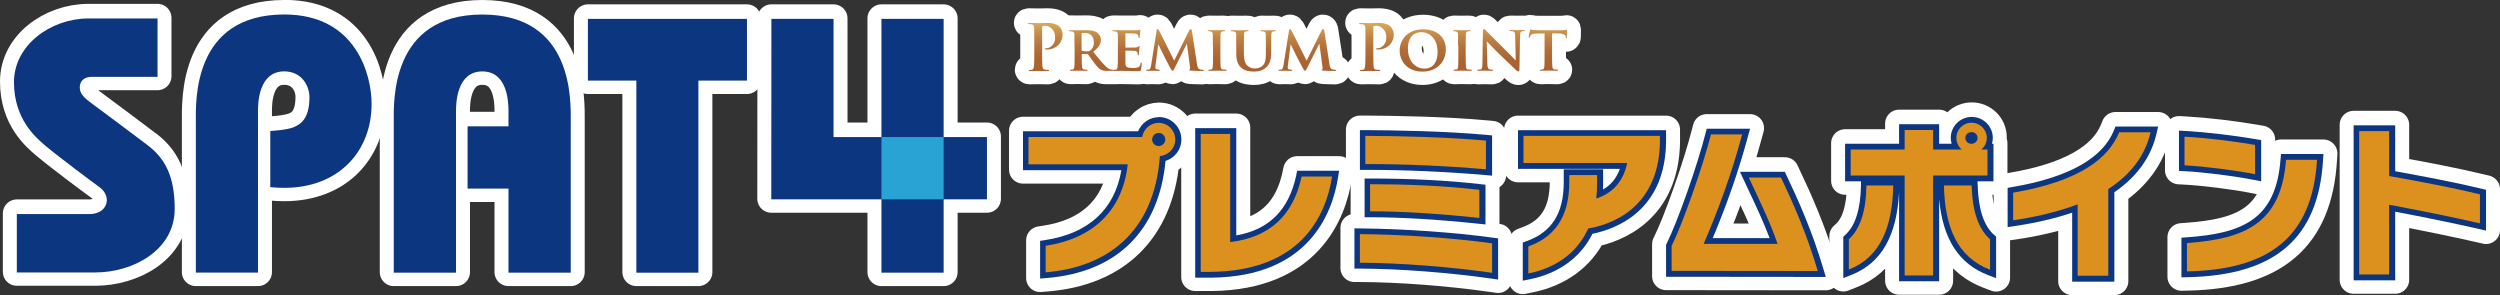
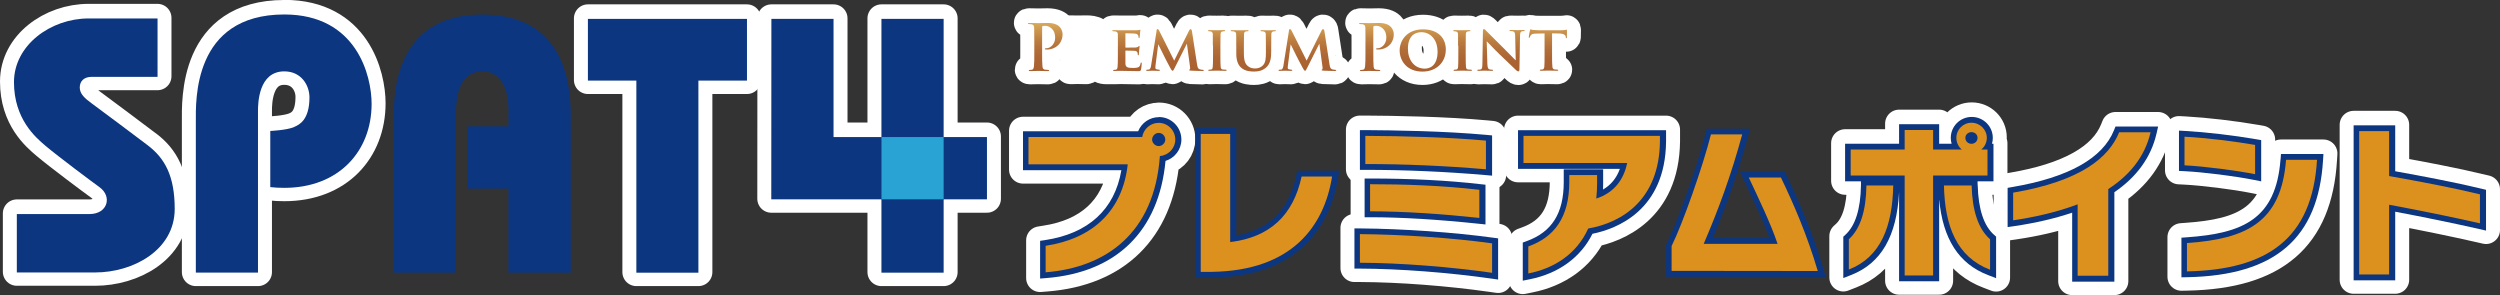
<svg xmlns="http://www.w3.org/2000/svg" xmlns:xlink="http://www.w3.org/1999/xlink" id="_レイヤー_2" data-name="レイヤー 2" viewBox="0 0 447.31 52.79">
  <rect x="0" y="0" width="447.31" height="52.79" fill="#333333" stroke="none" />
  <defs>
    <style>
      .cls-1 {
        fill: url(#linear-gradient);
      }

      .cls-2 {
        fill: #fff;
        stroke: #fff;
        stroke-linecap: round;
        stroke-linejoin: round;
        stroke-width: 5px;
      }

      .cls-3 {
        fill: #dc911f;
      }

      .cls-4 {
        fill: #0c3680;
      }

      .cls-5 {
        fill: #29a2d4;
      }

      .cls-6 {
        fill: url(#linear-gradient-8);
      }

      .cls-7 {
        fill: url(#linear-gradient-9);
      }

      .cls-8 {
        fill: url(#linear-gradient-3);
      }

      .cls-9 {
        fill: url(#linear-gradient-4);
      }

      .cls-10 {
        fill: url(#linear-gradient-2);
      }

      .cls-11 {
        fill: url(#linear-gradient-6);
      }

      .cls-12 {
        fill: url(#linear-gradient-7);
      }

      .cls-13 {
        fill: url(#linear-gradient-5);
      }

      .cls-14 {
        fill: url(#linear-gradient-12);
      }

      .cls-15 {
        fill: url(#linear-gradient-10);
      }

      .cls-16 {
        fill: url(#linear-gradient-11);
      }
    </style>
    <linearGradient id="linear-gradient" x1="187.01" y1="4.47" x2="187.01" y2="12.57" gradientUnits="userSpaceOnUse">
      <stop offset="0" stop-color="#d7a557" />
      <stop offset=".03" stop-color="#d3a054" />
      <stop offset=".27" stop-color="#c18444" />
      <stop offset=".51" stop-color="#b37039" />
      <stop offset=".76" stop-color="#ab6432" />
      <stop offset="1" stop-color="#a96130" />
    </linearGradient>
    <linearGradient id="linear-gradient-2" x1="195.23" y1="4.47" x2="195.23" y2="12.57" xlink:href="#linear-gradient" />
    <linearGradient id="linear-gradient-3" x1="201.65" y1="4.47" x2="201.65" y2="12.56" xlink:href="#linear-gradient" />
    <linearGradient id="linear-gradient-4" x1="210.22" y1="4.47" x2="210.22" y2="12.56" xlink:href="#linear-gradient" />
    <linearGradient id="linear-gradient-5" x1="217.8" y1="4.47" x2="217.8" y2="12.57" xlink:href="#linear-gradient" />
    <linearGradient id="linear-gradient-6" x1="224.24" y1="4.47" x2="224.24" y2="12.56" xlink:href="#linear-gradient" />
    <linearGradient id="linear-gradient-7" x1="233.91" y1="4.47" x2="233.91" y2="12.56" xlink:href="#linear-gradient" />
    <linearGradient id="linear-gradient-8" x1="246.27" x2="246.27" xlink:href="#linear-gradient" />
    <linearGradient id="linear-gradient-9" x1="254.56" y1="4.47" x2="254.56" y2="12.56" xlink:href="#linear-gradient" />
    <linearGradient id="linear-gradient-10" x1="261.67" y1="4.47" x2="261.67" y2="12.57" xlink:href="#linear-gradient" />
    <linearGradient id="linear-gradient-11" x1="268.57" y1="4.47" x2="268.57" y2="12.56" xlink:href="#linear-gradient" />
    <linearGradient id="linear-gradient-12" x1="276.95" y1="4.47" x2="276.95" y2="12.57" xlink:href="#linear-gradient" />
  </defs>
  <g id="_レイヤー_1-2" data-name="レイヤー 1">
    <g>
      <g>
        <path class="cls-2" d="m26.47,25.92c-1.35-1.04-8.92-6.69-10.11-7.56-1.21-.88-2.1-1.7-2.1-2.81s.75-1.91,2.12-1.91h11.8V3.19h-12.33C9.06,3.19,2.5,7.92,2.5,14.58s3.91,9.91,5.58,11.34c2.32,1.97,8.54,6.6,9.75,7.47,2.28,1.67,1.43,4.79-1.81,4.79H3.01v10.45h14.01c6.79,0,14.24-3.99,14.24-11.38,0-5.9-1.79-9.06-4.79-11.34Z" />
        <polygon class="cls-2" points="168.84 3.28 157.71 3.28 157.71 24.42 149.14 24.42 149.14 3.28 138.02 3.28 138 35.56 157.71 35.56 157.71 48.69 168.84 48.69 168.84 35.56 176.59 35.56 176.59 24.42 168.84 24.42 168.84 3.28" />
-         <path class="cls-2" d="m86.3,2.5c-16.43,0-15.85,15.59-15.85,19.12v27.07h11.14v-28.91c0-1.41.12-7.1,4.71-7.1s4.68,5.68,4.68,7.1v2.73h-7.32v11.13h7.32v15.05h11.14v-27.07c0-3.57.58-19.12-15.82-19.12Z" />
        <path class="cls-2" d="m50.87,2.5c-16.43,0-15.83,15.59-15.83,19.12v27.07h11.12v-28.91c0-1.41.1-7.1,4.71-7.1,3.06,0,4.5,2.52,4.5,4.65,0,4-1.78,4.9-2.73,5.29-1.39.58-4.28.7-4.28.7v10.05c.78.09,1.61.13,2.51.13,9.76,0,15.62-6.56,15.62-15.03,0-4.99-2.64-15.99-15.62-15.99Z" />
        <polygon class="cls-2" points="105.19 14.32 113.86 14.32 113.86 48.69 124.96 48.69 124.96 14.32 133.65 14.32 133.65 3.28 105.19 3.28 105.19 14.32" />
        <path class="cls-2" d="m184.1,4.21c.16,0,.35.01.44.03.37.08.46.26.49.65.02.36.02.68.02,2.4v2c0,1.04,0,1.94-.06,2.42-.05.33-.1.58-.33.62-.1.02-.24.05-.41.05-.14,0-.18.03-.18.09,0,.08.08.12.23.12.45,0,1.17-.03,1.43-.03.29,0,1.01.03,1.76.03.12,0,.22-.03.22-.12,0-.06-.06-.09-.18-.09-.17,0-.42-.02-.58-.05-.34-.04-.41-.3-.44-.61-.06-.49-.06-1.38-.06-2.43v-4.54c0-.13.03-.19.09-.21.1-.03.27-.05.44-.05.26,0,.73.07,1.13.44.63.57.67,1.32.67,1.7,0,1.16-.88,1.87-1.52,1.87-.24,0-.32.03-.32.12,0,.08.08.09.14.1.06.01.18.01.24.01,1.61,0,2.79-1.13,2.79-2.75,0-.6-.32-1.11-.57-1.35-.18-.17-.69-.65-2.11-.65-.52,0-1.18.03-1.64.03-.32,0-1.03-.03-1.63-.03-.17,0-.25.02-.25.1s.07.1.19.1Z" />
        <path class="cls-2" d="m191.41,5.48c.15,0,.32.01.4.03.32.09.41.19.43.52.01.31.01.58.01,2.04v1.7c0,.89,0,1.65-.04,2.05-.03.29-.09.47-.3.51-.09.02-.2.03-.35.03-.12,0-.16.06-.16.1,0,.07.07.1.19.1.4,0,1.03-.03,1.23-.03.15,0,.97.03,1.55.03.12,0,.2-.03.2-.1,0-.05-.05-.1-.12-.1-.13,0-.34-.01-.49-.03-.3-.05-.35-.23-.38-.51-.04-.41-.06-1.15-.06-2.05v-.14c0-.06.04-.08.08-.08l.9.02c.07,0,.13.01.18.07.13.15.55.79.94,1.31.56.75.93,1.2,1.36,1.42.26.14.53.2,1.09.2h.95c.1,0,.15-.02.17-.07.02.04.07.07.17.07.2,0,.45-.01.69-.02.24,0,.45-.01.57-.01.3,0,.67.01,1.16.02.49.02,1.09.03,1.84.03.38,0,.47,0,.53-.25.06-.19.14-.85.14-1.07,0-.1-.01-.23-.09-.23-.07,0-.09.04-.11.15-.07.4-.18.6-.43.71-.26.11-.68.12-.94.12-1.02,0-1.33-.15-1.35-.81-.01-.28,0-1.1,0-1.43v-.77c0-.06.01-.1.06-.1.25,0,1.38.02,1.56.04.37.03.5.18.56.37.02.13.02.25.04.35,0,.05.02.08.09.08.09,0,.1-.13.1-.22,0-.07.03-.45.05-.65.06-.49.08-.64.08-.7s-.03-.1-.08-.1-.08.06-.16.13c-.1.09-.24.12-.48.15-.23.02-1.52.02-1.75.02-.06,0-.07-.05-.07-.1v-2.38c0-.06.02-.09.07-.09.2,0,1.39.02,1.56.05.5.05.58.18.66.35.06.11.07.28.07.35,0,.08,0,.12.08.12.08,0,.1-.11.11-.16.02-.11.05-.53.06-.63.02-.44.08-.56.08-.62,0-.05-.01-.09-.07-.09-.04,0-.1.03-.16.04-.08.01-.24.05-.42.06-.19,0-2.4,0-2.72,0-.28,0-.92-.02-1.44-.02-.15,0-.23.02-.23.09s.07.1.17.1c.15,0,.32.01.4.03.32.09.41.19.43.52.01.31.01.58.01,2.04v1.7c0,.89,0,1.65-.05,2.05-.03.29-.09.47-.29.51-.09.02-.2.03-.35.03-.09,0-.12.03-.14.06-.02-.03-.05-.06-.11-.06-.08,0-.14,0-.24-.02-.16-.03-.51-.08-1.07-.63-.6-.6-1.3-1.47-2.19-2.56.97-.78,1.38-1.42,1.38-2.13,0-.65-.42-1.14-.7-1.33-.53-.35-1.26-.41-1.89-.41-.31,0-1.21.02-1.56.02-.2,0-.84-.02-1.36-.02-.15,0-.23.02-.23.09s.07.1.17.1Zm2.11.48c0-.08.02-.12.09-.14.1-.02.34-.03.59-.03.59,0,1.52.35,1.52,1.71,0,.79-.34,1.21-.65,1.43-.17.13-.31.16-.7.16-.25,0-.54-.02-.76-.09-.07-.03-.09-.07-.09-.17v-2.87Z" />
        <path class="cls-2" d="m215.38,12.48c0-.06-.07-.09-.16-.09-.12,0-.28-.01-.57-.09-.31-.09-.4-.35-.49-.95l-.91-5.93c-.03-.2-.15-.31-.23-.31-.09,0-.18.08-.26.24l-2.68,5.4-2.67-5.33c-.14-.26-.2-.31-.3-.31-.08,0-.17.09-.2.25l-.98,6.25c-.04.32-.14.7-.41.74-.16.02-.23.02-.31.02-.1,0-.16.04-.16.09,0,.09.08.12.18.12.32,0,.79-.03.99-.03.18,0,.63.03,1.05.03.15,0,.24-.02.24-.12,0-.05-.07-.09-.16-.09s-.18-.01-.35-.05c-.17-.03-.31-.1-.31-.28,0-.16.01-.29.03-.46l.48-3.72h.03c.33.67.92,1.84,1,2.02.11.27.91,1.74,1.14,2.19.16.29.27.49.4.49.11,0,.17-.09.4-.55l2.14-4.26h.03l.56,4.16c.03.27.01.39-.05.41-.07.02-.11.06-.11.1,0,.06.06.1.3.12.4.02,1.81.06,2.06.06.15,0,.26-.03.26-.12Z" />
        <path class="cls-2" d="m216.29,5.48c.13,0,.25.01.36.04.22.07.32.18.34.51.01.31.01.58.01,2.04v1.7c0,.93,0,1.7-.05,2.1-.03.28-.09.42-.29.47-.09.02-.2.03-.35.03-.13,0-.16.06-.16.1,0,.07.07.1.19.1.4,0,1.07-.03,1.3-.03.27,0,.95.03,1.61.03.11,0,.19-.03.19-.1,0-.05-.05-.1-.16-.1-.15,0-.37-.01-.51-.03-.29-.05-.36-.19-.4-.45-.05-.41-.05-1.18-.05-2.11v-1.7c0-1.46,0-1.73.02-2.04.02-.34.1-.47.37-.52.11-.02.19-.03.29-.03s.16-.02.16-.12c0-.05-.08-.08-.2-.08-.38,0-1.03.02-1.28.02-.28,0-.96-.02-1.34-.02-.16,0-.24.02-.24.08,0,.09.06.12.16.12Z" />
        <path class="cls-2" d="m220.36,5.48c.14,0,.31.01.39.03.32.09.41.18.43.52.02.31.01.58.01,2.04v1.42c0,1.39.4,2.11.91,2.55.72.63,1.75.66,2.28.66.65,0,1.41-.1,2.11-.69.84-.69.95-1.82.95-2.9v-1.03c0-1.46,0-1.73.02-2.04.02-.34.09-.47.36-.52.12-.02.18-.03.29-.03s.17-.04.17-.1-.07-.09-.2-.09c-.39,0-1.06.02-1.17.02-.01,0-.68-.02-1.19-.02-.14,0-.2.02-.2.09s.05.1.17.1.28.01.36.03c.32.09.4.19.42.52.01.31.02.58.02,2.04v1.21c0,.98-.02,1.82-.58,2.35-.4.38-.91.51-1.34.51-.34,0-.82-.03-1.26-.39-.49-.38-.76-.93-.76-2.33v-1.35c0-1.46,0-1.73.02-2.04.02-.34.1-.47.36-.52.12-.02.18-.03.3-.03.1,0,.16-.04.16-.1s-.07-.09-.22-.09c-.36,0-1.03.02-1.28.02-.29,0-.96-.02-1.5-.02-.15,0-.21.02-.21.09s.06.1.17.1Z" />
        <path class="cls-2" d="m228.93,12.58c.32,0,.79-.03.99-.03.18,0,.63.03,1.05.03.15,0,.24-.02.24-.12,0-.05-.07-.09-.16-.09s-.18-.01-.35-.05c-.17-.03-.31-.1-.31-.28,0-.16.01-.29.04-.46l.48-3.72h.03c.33.67.92,1.84,1,2.02.11.27.91,1.74,1.15,2.19.16.29.27.49.4.49.11,0,.17-.09.4-.55l2.14-4.26h.03l.56,4.16c.03.27.01.39-.05.41-.07.02-.11.06-.11.1,0,.06.06.1.3.12.4.02,1.81.06,2.06.06.15,0,.26-.03.26-.12,0-.06-.07-.09-.16-.09-.12,0-.28-.01-.57-.09-.31-.09-.4-.35-.49-.95l-.91-5.93c-.03-.2-.15-.31-.23-.31-.09,0-.18.08-.26.24l-2.68,5.4-2.68-5.33c-.14-.26-.2-.31-.31-.31-.08,0-.17.09-.19.25l-.99,6.25c-.04.32-.14.7-.41.74-.16.02-.23.02-.31.02-.1,0-.16.04-.16.09,0,.09.08.12.18.12Z" />
        <path class="cls-2" d="m243.37,4.21c.16,0,.35.01.44.03.37.08.46.26.49.65.02.36.02.68.02,2.4v2c0,1.04,0,1.94-.06,2.42-.05.33-.1.58-.33.62-.1.02-.24.05-.41.05-.14,0-.18.03-.18.09,0,.08.08.12.23.12.45,0,1.17-.03,1.43-.03.29,0,1.01.03,1.76.03.13,0,.22-.03.22-.12,0-.06-.06-.09-.18-.09-.17,0-.42-.02-.58-.05-.34-.04-.41-.3-.44-.61-.05-.49-.05-1.38-.05-2.43v-4.54c0-.13.03-.19.09-.21.1-.03.27-.05.44-.05.26,0,.72.07,1.13.44.63.57.67,1.32.67,1.7,0,1.16-.89,1.87-1.52,1.87-.24,0-.32.03-.32.12,0,.08.08.09.14.1.06.01.18.01.24.01,1.61,0,2.79-1.13,2.79-2.75,0-.6-.32-1.11-.57-1.35-.18-.17-.69-.65-2.11-.65-.52,0-1.18.03-1.64.03-.32,0-1.03-.03-1.63-.03-.17,0-.25.02-.25.1s.07.1.19.1Z" />
        <path class="cls-2" d="m254.51,12.7c2.58,0,4.18-1.74,4.18-3.95s-1.57-3.61-4.08-3.61c-3.03,0-4.18,2.13-4.18,3.78s1.18,3.78,4.08,3.78Zm-.19-7.04c1.61,0,2.89,1.32,2.89,3.45,0,2.75-1.59,3.07-2.29,3.07-1.88,0-3.02-1.56-3.02-3.55,0-2.38,1.3-2.97,2.41-2.97Z" />
        <path class="cls-2" d="m260.17,5.48c.13,0,.25.01.36.04.22.07.32.18.34.51,0,.31,0,.58,0,2.04v1.7c0,.93,0,1.7-.04,2.1-.04.28-.09.42-.3.47-.09.02-.2.03-.35.03-.13,0-.16.06-.16.1,0,.07.07.1.19.1.4,0,1.08-.03,1.3-.03.27,0,.95.03,1.61.03.11,0,.19-.03.19-.1,0-.05-.05-.1-.16-.1-.15,0-.37-.01-.51-.03-.29-.05-.36-.19-.4-.45-.05-.41-.05-1.18-.05-2.11v-1.7c0-1.46,0-1.73.02-2.04.02-.34.1-.47.37-.52.11-.02.19-.03.29-.03s.16-.02.16-.12c0-.05-.08-.08-.21-.08-.39,0-1.03.02-1.28.02-.28,0-.96-.02-1.34-.02-.16,0-.24.02-.24.08,0,.09.06.12.16.12Z" />
        <path class="cls-2" d="m271.86,12.38l.11-6.08c.01-.54.09-.71.36-.79.12-.03.2-.03.31-.03.11,0,.17-.05.17-.1,0-.08-.09-.09-.23-.09-.49,0-.86.02-.98.02-.22,0-.75-.02-1.27-.02-.15,0-.25.01-.25.09,0,.06.04.1.16.1.14,0,.37,0,.52.06.24.09.33.26.34.85l.1,4.29h-.05c-.15-.14-1.47-1.5-2.15-2.17-1.45-1.42-2.95-2.95-3.07-3.07-.17-.17-.31-.32-.43-.32-.1,0-.17.14-.17.33l-.09,5.72c-.01.84-.05,1.1-.31,1.17-.13.03-.32.05-.45.05-.09,0-.16.04-.16.1,0,.09.09.1.23.1.51,0,.99-.03,1.08-.03.18,0,.64.03,1.29.03.13,0,.22-.02.22-.1,0-.06-.06-.1-.17-.1-.16,0-.35-.01-.52-.07-.19-.07-.32-.3-.34-1.04l-.11-3.93h.03c.19.17,1.25,1.34,2.34,2.38,1.04,1.01,2.29,2.2,2.91,2.78.1.1.24.2.41.2.08,0,.16-.09.16-.31Z" />
        <path class="cls-2" d="m273.62,6.66c.07,0,.09-.05.11-.13.02-.07.07-.19.17-.33.15-.21.39-.28.97-.29l1.48-.03v3.9c0,.89,0,1.65-.04,2.05-.03.29-.09.47-.3.51-.08.02-.2.03-.35.03-.13,0-.16.06-.16.1,0,.07.07.1.2.1.4,0,1.08-.03,1.3-.03.28,0,.95.03,1.61.03.11,0,.19-.03.19-.1,0-.05-.04-.1-.16-.1-.15,0-.37-.01-.51-.03-.29-.05-.35-.23-.38-.5-.05-.42-.06-1.18-.06-2.06v-3.9l1.26.02c.9.01,1.16.31,1.18.56v.1c.03.15.05.19.13.19.06,0,.08-.06.09-.16,0-.25.02-.97.02-1.17,0-.15-.01-.2-.08-.2-.03,0-.11.02-.27.05-.15.02-.36.05-.68.05h-4.05c-.33,0-.7-.01-1-.05-.25-.03-.35-.11-.43-.11-.06,0-.09.06-.11.18-.02.08-.22,1.01-.22,1.17,0,.1.02.16.09.16Z" />
        <path class="cls-2" d="m207.37,20.86c-1.67,0-3.12,1.02-3.73,2.53h-20.6v6.96h17.6c-1.19,7.02-5.89,11.34-13.66,12.51l-.88.14v6.75l1.12-.09c12.59-1,20.14-8.44,21.32-20.96,1.65-.51,2.84-2.04,2.84-3.81,0-2.23-1.8-4.04-4.01-4.04Z" />
-         <path class="cls-2" d="m231.93,31.27c-1.33,6.18-4.84,9.7-10.73,10.74v-19.19h-7.35v26.75h2.99c17.19-.21,21.52-11.32,22.57-17.93l.19-1.2h-7.5l-.18.82Z" />
        <path class="cls-2" d="m244.16,31.84v6.93h1.04c5.55,0,12.09.4,19.44,1.17l1.15.12v-7.11l-.92-.1c-5.79-.67-12.41-1.01-19.67-1.01h-1.04Z" />
        <path class="cls-2" d="m243.38,40.77h-1.04s0,7.19,0,7.19h1.03c7.08.03,15.87.7,23.5,1.79l1.18.17v-7.37l-.9-.12c-6.99-.96-16.1-1.6-23.78-1.66Z" />
        <path class="cls-2" d="m266.97,31.33v-7.2l-.94-.09c-7.56-.7-16.83-.83-21.67-.86h-1.04s0,7.11,0,7.11h1.04c7.01,0,14.24.32,21.5.94l1.13.1Z" />
        <path class="cls-2" d="m298.1,23.19h-26.49v6.93h18.22c-.59,1.64-1.59,2.87-3.01,3.69.02-.36.02-.71.02-1.07v-2.54h-7.05v2.28c0,5.57-2.11,8.93-6.65,10.57l-.68.25v6.82l1.24-.25c5.15-1.02,9.12-3.9,11.23-8.14,4.31-.87,13.03-4.16,13.17-16.47v-2.06Z" />
-         <path class="cls-2" d="m319.63,31.22l-.28-.59h-8.03l1.4,2.99c1.34,2.84,2.83,6.01,3.91,8.88h-10.18c2.64-6.29,4.66-12.13,6.32-18.27l.36-1.31h-7.76l-.2.78c-1.44,5.73-5.02,15.88-6.96,19.76l-.11.22v5.73l28.58.03-.4-1.33c-2.05-6.91-4.52-12.41-6.65-16.88Z" />
        <path class="cls-2" d="m353.85,33.06l-.02-.71h2.85v-6.73h-.27c.1-.34.15-.69.15-1.05,0-2.07-1.69-3.75-3.77-3.75s-3.75,1.68-3.75,3.75c0,.36.05.71.15,1.05h-2.23v-3.5h-7.17v3.5h-9.66v6.73h2.84v.72c-.07,4.26-1.01,7.24-2.82,8.87l-.34.31v7.4l1.41-.55c5.36-2.09,8.17-6.94,8.57-14.82v15.95h7.17v-14.72c.64,7.15,3.53,11.62,8.78,13.62l1.41.54v-7.43l-.35-.31c-1.84-1.61-2.83-4.6-2.94-8.87Z" />
        <path class="cls-2" d="m378.25,23.19c-2.03,5.04-8.15,8.46-18.18,10.17l-.86.15v7.02l1.19-.17c3.8-.56,7.28-1.37,10.36-2.41v12.35h7.55v-16.01c4.03-2.75,6.57-6.28,7.54-10.48l.29-1.27h-7.63l-.26.65Z" />
        <path class="cls-2" d="m408.04,28.41c-.81,10.73-6.76,13.24-16.77,13.95l-.96.07v7.09l1.06-.02c15.72-.32,23.43-6.97,24.28-20.94l.07-1.1h-7.6l-.07.96Z" />
        <path class="cls-2" d="m403.34,32.1l1.24.25v-7.38l-.86-.15c-4.08-.71-9.09-1.29-12.76-1.49l-1.09-.06v7.21l.99.05c3.39.17,8.99.87,12.48,1.57Z" />
        <path class="cls-2" d="m444.02,33.67c-4.66-1.13-10.83-2.3-15.46-3.13v-8.21h-7.44v27.73h7.44v-12.28c4.94.93,10.93,2.16,14.98,3.09l1.27.29v-7.3l-.79-.19Z" />
      </g>
      <g>
        <g>
          <path class="cls-4" d="m26.47,26.03c3,2.28,4.79,5.44,4.79,11.34,0,7.39-7.44,11.38-14.24,11.38H3.01v-10.45h13.01c3.24,0,4.09-3.12,1.81-4.79-1.21-.87-7.43-5.51-9.75-7.47-1.67-1.43-5.58-4.73-5.58-11.34S9.06,3.3,15.86,3.3h12.33v10.45h-11.8c-1.37,0-2.12.78-2.12,1.91s.9,1.94,2.1,2.81c1.19.87,8.76,6.52,10.11,7.56Z" />
          <polygon class="cls-4" points="168.84 24.52 168.84 3.38 157.71 3.38 157.71 24.52 149.14 24.52 149.14 3.38 138.02 3.38 138 35.66 157.71 35.66 157.71 48.79 168.84 48.79 168.84 35.66 176.59 35.66 176.59 24.52 168.84 24.52" />
          <path class="cls-4" d="m86.3,2.6c-16.43,0-15.85,15.59-15.85,19.12v27.07h11.14v-28.91c0-1.41.12-7.1,4.71-7.1s4.68,5.68,4.68,7.1v2.73h-7.32v11.13h7.32v15.05h11.14v-27.07c0-3.57.58-19.12-15.82-19.12Z" />
          <path class="cls-4" d="m52.64,22.73c-1.39.58-4.28.7-4.28.7v10.05c.78.09,1.61.13,2.51.13,9.76,0,15.62-6.56,15.62-15.03,0-4.99-2.64-15.99-15.62-15.99-16.43,0-15.83,15.59-15.83,19.12v27.07h11.12v-28.91c0-1.41.1-7.1,4.71-7.1,3.06,0,4.5,2.52,4.5,4.65,0,4-1.78,4.9-2.73,5.29Z" />
          <polygon class="cls-4" points="133.65 3.38 105.19 3.38 105.19 14.42 113.86 14.42 113.86 48.79 124.96 48.79 124.96 14.42 133.65 14.42 133.65 3.38" />
        </g>
        <rect class="cls-5" x="157.72" y="24.52" width="11.12" height="11.14" />
        <g>
          <path class="cls-1" d="m185.06,7.39c0-1.73,0-2.04-.02-2.4-.02-.38-.11-.57-.49-.65-.09-.02-.28-.03-.44-.03-.12,0-.19-.02-.19-.1s.08-.1.25-.1c.6,0,1.32.03,1.63.03.47,0,1.12-.03,1.64-.03,1.42,0,1.93.48,2.11.65.25.24.57.75.57,1.35,0,1.61-1.18,2.75-2.79,2.75-.06,0-.18,0-.24-.01-.06,0-.14-.02-.14-.1,0-.09.08-.12.32-.12.63,0,1.52-.71,1.52-1.87,0-.38-.03-1.13-.67-1.7-.41-.38-.87-.44-1.13-.44-.17,0-.34.01-.44.05-.06.02-.09.09-.09.21v4.54c0,1.04,0,1.94.06,2.43.03.32.1.57.44.61.16.02.41.05.58.05.12,0,.18.03.18.09,0,.08-.09.12-.22.12-.75,0-1.46-.03-1.76-.03-.26,0-.98.03-1.43.03-.15,0-.23-.03-.23-.12,0-.06.04-.09.18-.09.17,0,.31-.02.41-.05.23-.04.28-.3.33-.62.06-.48.06-1.37.06-2.42v-2Z" />
-           <path class="cls-10" d="m192.25,8.18c0-1.46,0-1.73-.01-2.04-.02-.33-.11-.43-.43-.52-.08-.02-.25-.03-.4-.03-.1,0-.17-.04-.17-.1s.08-.09.23-.09c.52,0,1.16.02,1.36.02.34,0,1.25-.02,1.56-.02.63,0,1.36.06,1.89.41.28.19.7.68.7,1.33,0,.71-.41,1.35-1.38,2.13.88,1.09,1.59,1.96,2.19,2.56.56.56.91.6,1.07.63.1.02.16.02.24.02s.13.06.13.1c0,.08-.07.1-.19.1h-.95c-.55,0-.83-.06-1.09-.2-.43-.21-.8-.67-1.36-1.42-.4-.52-.82-1.17-.94-1.31-.06-.06-.11-.07-.18-.07l-.9-.02s-.08.02-.08.08v.14c0,.9.01,1.65.06,2.05.03.29.08.47.38.51.15.02.36.03.49.03.08,0,.12.06.12.1,0,.07-.08.1-.2.1-.58,0-1.41-.03-1.55-.03-.19,0-.83.03-1.23.03-.12,0-.19-.03-.19-.1,0-.05.03-.1.16-.1.15,0,.26-.01.35-.03.2-.05.26-.23.3-.51.04-.41.04-1.17.04-2.05v-1.7Zm1.27.75c0,.1.02.14.09.17.22.07.51.09.76.09.4,0,.53-.03.7-.16.3-.21.65-.64.65-1.43,0-1.36-.93-1.71-1.52-1.71-.25,0-.49,0-.59.03-.07.02-.09.06-.09.14v2.87Z" />
          <path class="cls-8" d="m200.02,8.18c0-1.46,0-1.73-.01-2.04-.02-.33-.11-.43-.43-.52-.08-.02-.25-.03-.4-.03-.1,0-.17-.04-.17-.1s.08-.09.23-.09c.52,0,1.16.02,1.44.02.32,0,2.53,0,2.72,0,.18-.01.34-.05.42-.06.06-.01.11-.04.16-.04.06,0,.07.04.07.09,0,.07-.06.18-.08.62-.01.1-.03.52-.06.63-.01.05-.03.16-.11.16-.07,0-.08-.04-.08-.12,0-.07-.01-.24-.07-.35-.08-.17-.16-.3-.66-.35-.17-.02-1.36-.05-1.56-.05-.04,0-.07.03-.07.09v2.38c0,.06.01.1.07.1.23,0,1.52,0,1.75-.02.24-.02.37-.06.48-.15.08-.07.11-.13.16-.13s.08.04.08.1-.02.21-.08.7c-.02.19-.05.58-.05.65,0,.08-.01.22-.1.22-.07,0-.09-.03-.09-.08-.01-.1-.01-.23-.04-.35-.06-.19-.18-.34-.56-.37-.18-.02-1.32-.04-1.56-.04-.04,0-.06.04-.06.1v.77c0,.33-.01,1.15,0,1.43.02.66.33.81,1.35.81.26,0,.68-.01.94-.12.25-.11.36-.32.43-.71.02-.1.05-.15.11-.15.08,0,.09.12.09.23,0,.21-.08.87-.14,1.07-.07.25-.16.25-.53.25-.75,0-1.35-.01-1.84-.03-.49-.01-.86-.02-1.16-.02-.11,0-.33,0-.57,0-.24.01-.49.02-.69.02-.13,0-.19-.03-.19-.1,0-.05.03-.1.16-.1.15,0,.26-.01.35-.03.2-.05.26-.23.29-.51.05-.41.05-1.17.05-2.05v-1.7Z" />
          <path class="cls-9" d="m206.92,5.46c.02-.16.11-.25.2-.25.1,0,.17.05.3.31l2.67,5.33,2.68-5.4c.08-.16.17-.24.26-.24.08,0,.19.1.23.31l.91,5.93c.09.6.18.86.49.95.28.08.44.09.57.09.09,0,.16.03.16.09,0,.08-.11.12-.26.12-.25,0-1.67-.03-2.06-.06-.24-.01-.3-.06-.3-.12,0-.05.04-.08.11-.1.06-.02.08-.14.05-.41l-.56-4.16h-.03l-2.14,4.26c-.23.46-.28.55-.4.55-.12,0-.24-.19-.4-.49-.24-.44-1.03-1.92-1.14-2.19-.08-.18-.67-1.35-1-2.02h-.03l-.48,3.72c-.02.17-.03.3-.03.46,0,.18.14.25.31.28.17.03.26.05.35.05s.16.04.16.09c0,.09-.09.12-.24.12-.42,0-.87-.03-1.05-.03-.19,0-.67.03-.99.03-.1,0-.18-.02-.18-.12,0-.05.06-.09.16-.09.08,0,.15,0,.31-.02.27-.03.36-.42.41-.74l.99-6.25Z" />
          <path class="cls-13" d="m217.01,8.18c0-1.46,0-1.73-.01-2.04-.02-.33-.12-.44-.34-.51-.11-.03-.24-.04-.36-.04-.1,0-.16-.02-.16-.12,0-.05.08-.08.24-.08.37,0,1.05.02,1.34.02.25,0,.9-.02,1.28-.02.13,0,.2.02.2.08,0,.09-.06.12-.16.12s-.18.01-.29.03c-.27.05-.35.18-.37.52-.02.31-.02.58-.02,2.04v1.7c0,.93,0,1.7.05,2.11.03.26.1.41.4.45.14.02.36.03.51.03.11,0,.16.06.16.1,0,.07-.08.1-.19.1-.66,0-1.34-.03-1.61-.03-.23,0-.91.03-1.3.03-.13,0-.19-.03-.19-.1,0-.05.03-.1.16-.1.15,0,.26-.01.35-.03.21-.05.26-.18.29-.47.05-.4.05-1.17.05-2.1v-1.7Z" />
          <path class="cls-11" d="m221.19,8.18c0-1.46.01-1.73-.01-2.04-.02-.34-.11-.43-.43-.52-.08-.02-.25-.03-.39-.03-.11,0-.17-.04-.17-.1s.07-.09.21-.09c.53,0,1.2.02,1.5.02.25,0,.92-.02,1.28-.02.15,0,.22.02.22.09,0,.07-.06.1-.16.1-.11,0-.17.01-.3.03-.26.05-.34.18-.36.52-.02.31-.02.58-.02,2.04v1.35c0,1.41.27,1.95.76,2.33.44.35.92.39,1.26.39.43,0,.94-.13,1.34-.51.56-.52.58-1.36.58-2.35v-1.21c0-1.46,0-1.73-.02-2.04-.02-.33-.1-.43-.42-.52-.08-.02-.25-.03-.36-.03s-.17-.04-.17-.1.07-.09.2-.09c.51,0,1.18.02,1.19.02.11,0,.78-.02,1.17-.02.14,0,.2.02.2.09,0,.07-.06.1-.17.1s-.17.01-.29.03c-.27.05-.34.18-.36.52-.01.31-.02.58-.02,2.04v1.03c0,1.08-.11,2.21-.95,2.9-.7.59-1.46.69-2.11.69-.52,0-1.55-.02-2.28-.66-.51-.44-.91-1.16-.91-2.55v-1.42Z" />
          <path class="cls-12" d="m230.61,5.46c.02-.16.11-.25.19-.25.1,0,.17.05.31.31l2.68,5.33,2.68-5.4c.08-.16.17-.24.26-.24.08,0,.19.1.23.31l.91,5.93c.09.6.18.86.49.95.29.08.44.09.57.09.09,0,.16.03.16.09,0,.08-.11.12-.26.12-.25,0-1.67-.03-2.06-.06-.24-.01-.3-.06-.3-.12,0-.05.04-.08.11-.1.06-.02.08-.14.05-.41l-.56-4.16h-.03l-2.14,4.26c-.23.46-.28.55-.4.55-.12,0-.24-.19-.4-.49-.24-.44-1.03-1.92-1.15-2.19-.08-.18-.67-1.35-1-2.02h-.03l-.48,3.72c-.02.17-.04.3-.04.46,0,.18.14.25.31.28.17.03.26.05.35.05s.16.04.16.09c0,.09-.09.12-.24.12-.42,0-.87-.03-1.05-.03-.19,0-.67.03-.99.03-.1,0-.18-.02-.18-.12,0-.05.05-.09.16-.09.08,0,.15,0,.31-.02.27-.03.36-.42.41-.74l.99-6.25Z" />
          <path class="cls-6" d="m244.32,7.39c0-1.73,0-2.04-.02-2.4-.02-.38-.11-.57-.49-.65-.09-.02-.28-.03-.44-.03-.12,0-.19-.02-.19-.1s.08-.1.25-.1c.6,0,1.31.03,1.63.03.46,0,1.12-.03,1.64-.03,1.42,0,1.93.48,2.11.65.25.24.57.75.57,1.35,0,1.61-1.18,2.75-2.79,2.75-.05,0-.18,0-.24-.01-.06,0-.14-.02-.14-.1,0-.09.08-.12.32-.12.63,0,1.52-.71,1.52-1.87,0-.38-.04-1.13-.67-1.7-.41-.38-.87-.44-1.13-.44-.17,0-.34.01-.44.05-.06.02-.09.09-.09.21v4.54c0,1.04,0,1.94.05,2.43.03.32.1.57.44.61.16.02.41.05.58.05.13,0,.18.03.18.09,0,.08-.09.12-.22.12-.75,0-1.46-.03-1.76-.03-.26,0-.98.03-1.43.03-.15,0-.23-.03-.23-.12,0-.06.04-.09.18-.09.17,0,.31-.02.41-.05.23-.04.28-.3.33-.62.06-.48.06-1.37.06-2.42v-2Z" />
          <path class="cls-7" d="m250.43,9.03c0-1.64,1.16-3.78,4.18-3.78,2.52,0,4.08,1.4,4.08,3.61s-1.61,3.95-4.18,3.95c-2.9,0-4.08-2.06-4.08-3.78Zm6.78.18c0-2.13-1.28-3.45-2.89-3.45-1.11,0-2.41.59-2.41,2.97,0,1.98,1.13,3.55,3.02,3.55.7,0,2.29-.33,2.29-3.07Z" />
          <path class="cls-15" d="m260.88,8.18c0-1.46,0-1.73,0-2.04-.02-.33-.12-.44-.34-.51-.11-.03-.24-.04-.36-.04-.1,0-.16-.02-.16-.12,0-.05.08-.08.24-.08.37,0,1.05.02,1.34.02.25,0,.9-.02,1.28-.02.13,0,.21.02.21.08,0,.09-.06.12-.16.12s-.18.01-.29.03c-.27.05-.35.18-.37.52-.02.31-.02.58-.02,2.04v1.7c0,.93,0,1.7.05,2.11.03.26.1.41.4.45.14.02.36.03.51.03.11,0,.16.06.16.1,0,.07-.08.1-.19.1-.66,0-1.34-.03-1.61-.03-.23,0-.91.03-1.3.03-.13,0-.19-.03-.19-.1,0-.05.03-.1.16-.1.15,0,.26-.01.35-.03.21-.05.26-.18.3-.47.04-.4.04-1.17.04-2.1v-1.7Z" />
          <path class="cls-16" d="m266.12,11.36c.02.75.15.97.34,1.04.17.06.36.07.52.07.11,0,.17.04.17.1,0,.08-.09.1-.23.1-.65,0-1.11-.03-1.29-.03-.09,0-.57.03-1.08.03-.14,0-.23-.01-.23-.1,0-.06.07-.1.16-.1.14,0,.32-.01.45-.05.26-.07.3-.33.31-1.17l.09-5.72c0-.19.07-.33.17-.33.13,0,.26.15.43.32.13.12,1.62,1.65,3.07,3.07.68.67,2.01,2.03,2.15,2.17h.05l-.1-4.29c-.01-.59-.1-.76-.34-.85-.15-.06-.38-.06-.52-.06-.12,0-.16-.05-.16-.1,0-.08.1-.09.25-.09.52,0,1.05.02,1.27.02.11,0,.49-.02.98-.02.13,0,.23.01.23.09,0,.06-.06.1-.17.1-.1,0-.18,0-.31.03-.27.08-.35.25-.36.79l-.11,6.08c0,.22-.08.31-.16.31-.17,0-.31-.1-.41-.2-.62-.58-1.87-1.77-2.91-2.78-1.09-1.04-2.14-2.21-2.34-2.38h-.03l.11,3.93Z" />
          <path class="cls-14" d="m276.35,5.98l-1.48.03c-.58.01-.82.08-.97.29-.1.14-.15.26-.17.33-.02.08-.04.13-.11.13s-.09-.06-.09-.16c0-.16.19-1.09.22-1.17.02-.12.05-.18.11-.18.08,0,.18.08.43.11.29.03.67.05,1,.05h4.05c.32,0,.53-.02.68-.05.16-.02.24-.05.27-.05.07,0,.08.06.08.2,0,.2-.02.92-.02,1.17-.01.1-.03.16-.09.16-.08,0-.1-.04-.11-.19v-.1c-.03-.25-.29-.54-1.19-.56l-1.26-.02v3.9c0,.89.01,1.65.06,2.06.03.27.09.45.38.5.13.02.36.03.51.03.11,0,.16.06.16.1,0,.07-.08.1-.19.1-.66,0-1.32-.03-1.61-.03-.23,0-.91.03-1.3.03-.13,0-.2-.03-.2-.1,0-.05.03-.1.16-.1.15,0,.27-.01.35-.03.2-.05.26-.23.3-.51.04-.41.04-1.17.04-2.05v-3.9Z" />
        </g>
        <g>
          <path class="cls-4" d="m207.37,20.96c-1.67,0-3.12,1.02-3.73,2.53h-20.6v6.96h17.6c-1.19,7.02-5.89,11.34-13.66,12.51l-.88.13v6.75l1.12-.09c12.59-1,20.14-8.44,21.32-20.96,1.65-.51,2.84-2.04,2.84-3.81,0-2.23-1.8-4.04-4.01-4.04Z" />
          <path class="cls-4" d="m231.93,31.38c-1.33,6.18-4.84,9.7-10.73,10.74v-19.19h-7.35v26.75h2.99c17.19-.21,21.52-11.32,22.57-17.93l.19-1.2h-7.5l-.18.82Z" />
          <path class="cls-4" d="m244.16,31.94v6.93h1.04c5.55,0,12.09.4,19.44,1.17l1.15.12v-7.11l-.92-.1c-5.79-.67-12.41-1.01-19.67-1.01h-1.04Z" />
          <path class="cls-4" d="m243.38,40.87h-1.04s0,7.19,0,7.19h1.03c7.08.03,15.87.7,23.5,1.79l1.18.17v-7.37l-.9-.12c-6.99-.96-16.1-1.6-23.78-1.66Z" />
          <path class="cls-4" d="m265.84,31.33l1.13.1v-7.2l-.94-.09c-7.56-.7-16.83-.83-21.67-.86h-1.04s0,7.11,0,7.11h1.04c7.01,0,14.24.32,21.5.94Z" />
          <path class="cls-4" d="m271.61,30.22h18.22c-.59,1.64-1.59,2.87-3.01,3.69.02-.36.02-.71.02-1.07v-2.54h-7.05v2.28c0,5.57-2.11,8.93-6.65,10.57l-.68.25v6.82l1.24-.25c5.15-1.02,9.12-3.9,11.23-8.14,4.31-.87,13.03-4.16,13.17-16.47v-2.06h-26.49v6.93Z" />
          <path class="cls-4" d="m319.63,31.33l-.28-.59h-8.03l1.4,2.99c1.34,2.84,2.83,6.01,3.91,8.88h-10.18c2.64-6.29,4.66-12.13,6.32-18.27l.36-1.31h-7.76l-.2.78c-1.44,5.73-5.02,15.88-6.96,19.76l-.11.22v5.73l28.58.03-.4-1.33c-2.05-6.91-4.52-12.41-6.65-16.88Z" />
          <path class="cls-4" d="m353.85,33.16l-.02-.71h2.85v-6.73h-.27c.1-.34.15-.69.15-1.05,0-2.07-1.69-3.75-3.77-3.75s-3.75,1.68-3.75,3.75c0,.36.05.71.15,1.05h-2.23v-3.5h-7.17v3.5h-9.66v6.73h2.84v.72c-.07,4.26-1.01,7.24-2.82,8.87l-.34.31v7.4l1.41-.55c5.36-2.09,8.17-6.94,8.57-14.82v15.95h7.17v-14.72c.64,7.15,3.53,11.62,8.78,13.62l1.41.54v-7.43l-.35-.31c-1.84-1.61-2.83-4.6-2.94-8.87Z" />
          <path class="cls-4" d="m378.25,23.29c-2.03,5.04-8.15,8.46-18.18,10.17l-.86.15v7.02l1.19-.17c3.8-.56,7.28-1.37,10.36-2.41v12.35h7.55v-16.01c4.03-2.75,6.57-6.28,7.54-10.48l.29-1.27h-7.63l-.26.65Z" />
          <path class="cls-4" d="m408.04,28.51c-.81,10.73-6.76,13.24-16.77,13.95l-.96.07v7.09l1.06-.02c15.72-.32,23.43-6.97,24.28-20.94l.07-1.1h-7.6l-.07.96Z" />
          <path class="cls-4" d="m403.34,32.2l1.24.25v-7.38l-.86-.15c-4.08-.71-9.09-1.29-12.76-1.49l-1.09-.06v7.21l.99.05c3.39.17,8.99.87,12.48,1.57Z" />
          <path class="cls-4" d="m444.02,33.77c-4.66-1.13-10.83-2.3-15.46-3.13v-8.21h-7.44v27.73h7.44v-12.28c4.94.93,10.93,2.16,14.98,3.09l1.27.29v-7.3l-.79-.19Z" />
        </g>
        <g>
          <path class="cls-3" d="m207.53,27.93c-1,13.87-9.72,19.94-20.44,20.79v-4.74c8.54-1.3,13.78-6.36,14.69-14.58h-17.76v-4.89h20.35c.24-1.44,1.47-2.53,2.95-2.53,1.62,0,2.97,1.35,2.97,3,0,1.53-1.24,2.83-2.77,2.94Zm-.21-4.15c-.62,0-1.18.53-1.18,1.21,0,.59.56,1.15,1.18,1.15s1.18-.56,1.18-1.15c0-.67-.53-1.21-1.18-1.21Z" />
          <path class="cls-3" d="m216.78,48.64h-1.94v-24.68h5.27v19.35c7.04-.83,11.28-4.74,12.78-11.72h5.45c-1.41,8.89-7.19,16.87-21.56,17.05Z" />
          <path class="cls-3" d="m243.32,47.01v-5.12c7.54.06,16.58.67,23.65,1.65v5.27c-7.42-1.06-16.31-1.77-23.65-1.8Zm.97-17.67v-5.03c7.07.03,15.2.26,21.58.85v5.13c-7.19-.62-14.52-.94-21.58-.94Zm.85,8.48v-4.86c6.06,0,12.9.23,19.55,1v5.03c-6.65-.71-13.4-1.18-19.55-1.18Z" />
          <path class="cls-3" d="m284.17,40.89c-2.12,4.68-6.24,7.16-10.72,8.04v-4.83c4.65-1.68,7.33-5.18,7.33-11.54v-1.24h4.98v1.5c0,.97-.06,1.85-.15,2.71,3.24-1.06,4.92-3.42,5.53-6.36h-18.55v-4.86h24.41v1.03c-.12,10.34-6.71,14.49-12.84,15.55Z" />
          <path class="cls-3" d="m299.09,48.46v-4.44c1.97-3.95,5.6-14.25,7.04-19.97h5.59c-1.97,7.27-4.27,13.49-6.89,19.58h13.22c-1.27-3.77-3.42-8.16-5.15-11.87h5.75c2.3,4.8,4.65,10.19,6.59,16.73l-26.15-.03Z" />
          <path class="cls-3" d="m330.8,48.23v-5.42c2.06-1.85,3.09-5.12,3.15-9.63h4.8c-.15,7.3-2.21,12.81-7.95,15.05Zm15.08-16.82v17.88h-5.09v-17.88h-9.66v-4.65h9.66v-3.5h5.09v3.5h5.13c-.59-.5-.97-1.26-.97-2.09,0-1.5,1.21-2.71,2.71-2.71s2.74,1.21,2.74,2.71c0,.83-.38,1.59-1,2.09h1.12v4.65h-9.72Zm1.94,1.77h4.95c.12,4.51,1.18,7.77,3.3,9.63v5.45c-5.95-2.27-8.1-7.77-8.25-15.08Zm4.92-9.54c-.59,0-1.09.44-1.09,1.03,0,.62.5,1.06,1.09,1.06s1.09-.44,1.09-1.06-.5-1.03-1.09-1.03Z" />
          <path class="cls-3" d="m377.22,33.82v15.52h-5.48v-12.78c-3.98,1.5-8.13,2.36-11.54,2.86v-4.95c12.25-2.09,17.17-6.36,18.97-10.81h5.62c-1.06,4.57-3.94,7.8-7.56,10.16Z" />
          <path class="cls-3" d="m390.86,29.59v-5.13c3.86.2,8.89.82,12.63,1.47v5.24c-3.39-.68-9.07-1.41-12.63-1.59Zm.44,18.96v-5.06c10.51-.74,16.87-3.62,17.73-14.9h5.54c-.85,14.16-8.92,19.67-23.26,19.97Z" />
          <path class="cls-3" d="m427.47,36.62v12.49h-5.36v-25.65h5.36v8.04c5.33.94,11.66,2.15,16.25,3.27v5.19c-4.74-1.09-11.43-2.44-16.25-3.33Z" />
        </g>
      </g>
    </g>
  </g>
</svg>